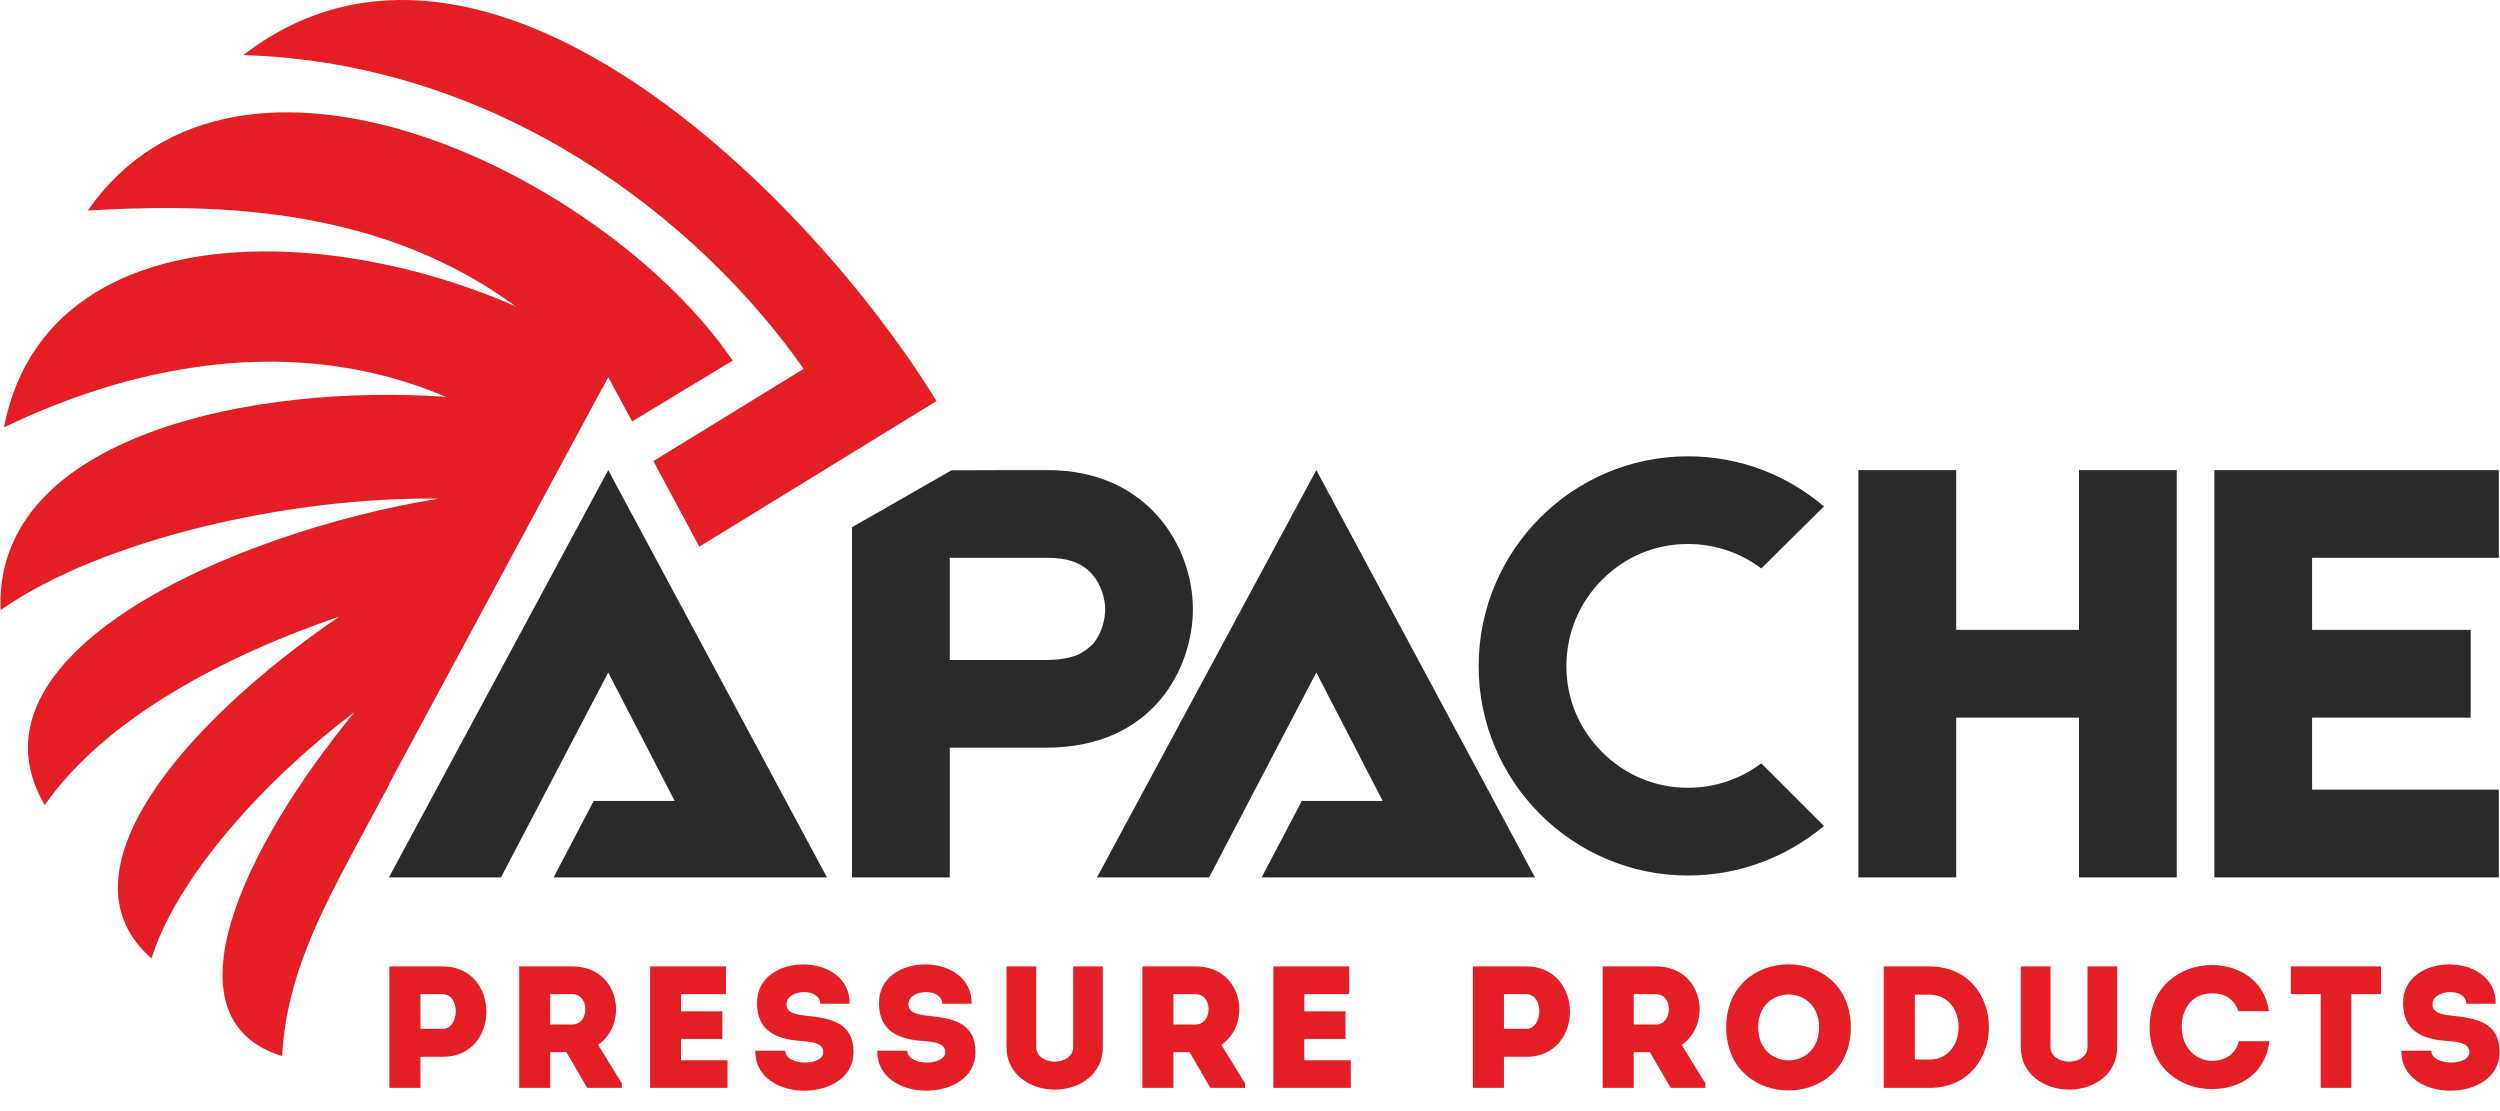
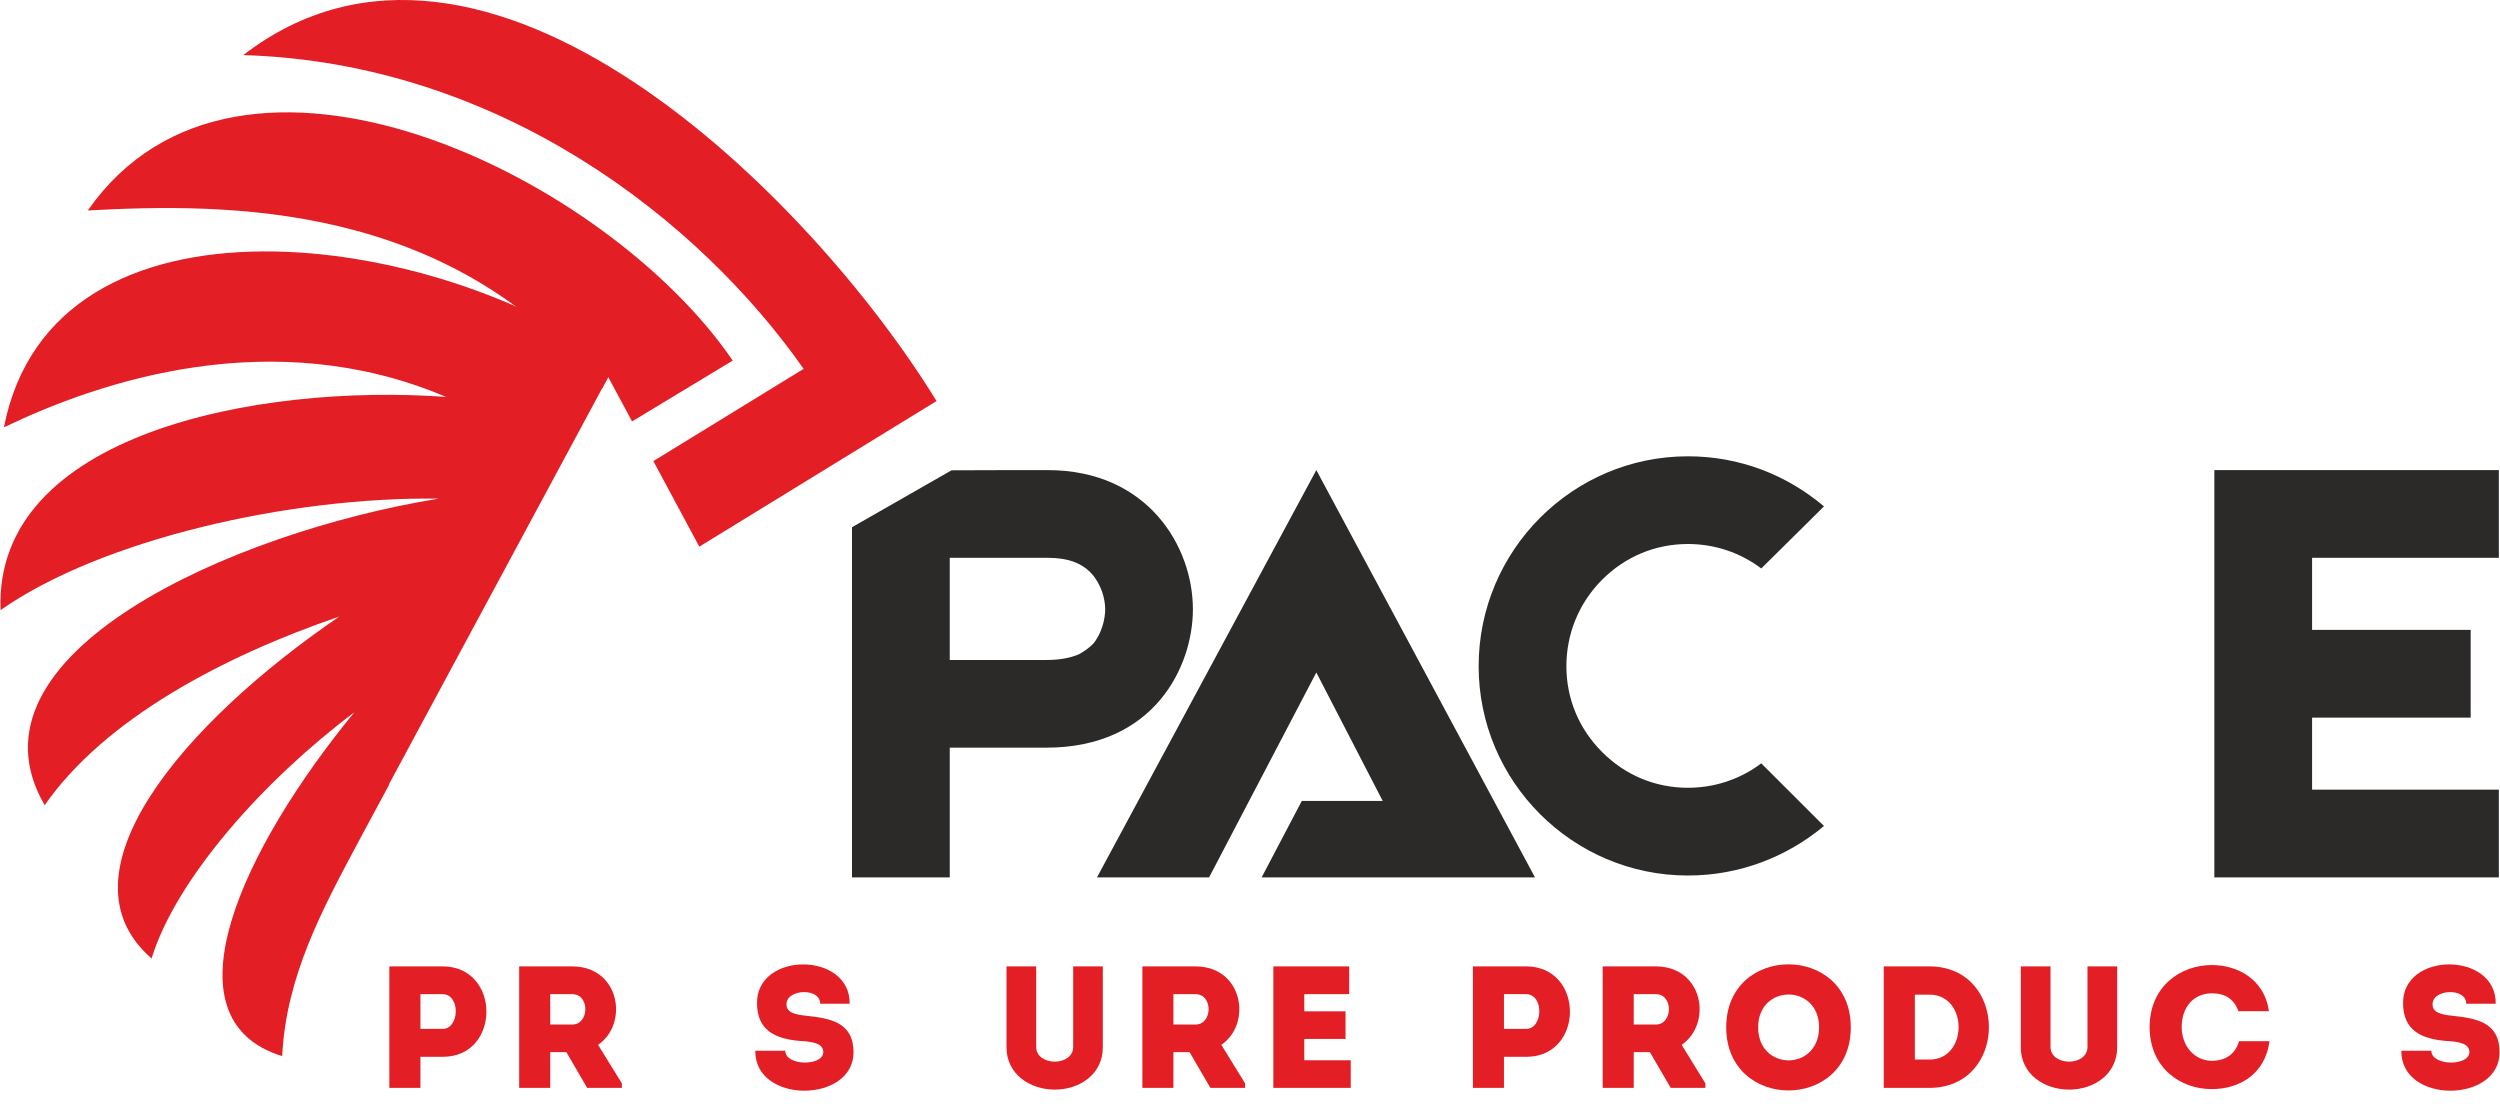
<svg xmlns="http://www.w3.org/2000/svg" xml:space="preserve" width="3709px" height="1649px" style="shape-rendering:geometricPrecision; text-rendering:geometricPrecision; image-rendering:optimizeQuality; fill-rule:evenodd; clip-rule:evenodd" viewBox="0 0 479.89 213.43">
  <defs>
    <style type="text/css">  .fil1 {fill:#2B2A29;fill-rule:nonzero} .fil0 {fill:#E31E24;fill-rule:nonzero}  </style>
  </defs>
  <g id="Layer_x0020_1">
    <g id="_3023331143184">
      <path class="fil0" d="M125.38 88.54l28.85 -17.71c-20,-28.54 -58.37,-58.78 -107.6,-60.25 46.26,-35.68 108.99,27.1 133.12,66.43l-45.55 27.96 -8.82 -16.43z" />
      <path class="fil0" d="M16.78 40.41c28.98,-41.52 99.83,-6.46 123.83,28.83l-19.32 11.68 -4.58 -8.52 -1.24 2.31c-29.22,-36.14 -72.16,-35.72 -98.69,-34.3z" />
-       <polygon class="fil1" points="399.13,90.27 399.13,120.95 375.55,120.95 375.55,90.27 356.77,90.27 356.77,168.48 375.55,168.48 375.55,137.8 399.13,137.8 399.13,168.48 417.9,168.48 417.9,90.27 " />
      <path class="fil1" d="M338.12 146.58c-3.97,3.01 -8.9,4.69 -14.08,4.69 -6.25,0 -12.03,-2.4 -16.48,-6.86 -4.45,-4.45 -6.86,-10.22 -6.86,-16.48 0,-6.26 2.41,-12.15 6.86,-16.61 4.45,-4.45 10.23,-6.86 16.48,-6.86 5.18,0 10.11,1.69 14.08,4.7l12.04 -11.92c-7.1,-6.01 -16.13,-9.62 -26.12,-9.62 -22.14,0 -40.19,18.05 -40.19,40.31 0,22.14 18.05,40.19 40.19,40.19 9.99,0 19.02,-3.61 26.12,-9.51l-12.04 -12.03z" />
      <path class="fil1" d="M209.85 123.6c-0.84,0.84 -1.69,1.44 -2.77,2.04 -1.68,0.72 -3.73,1.09 -6.26,1.09l-18.53 0 0 -19.62 18.78 0c3.84,0 6.61,0.96 8.54,3.13 1.8,2.05 2.53,4.81 2.53,6.74 0,1.8 -0.61,4.57 -2.29,6.62zm-8.78 -33.33c-1.93,0 -3.67,0 -5.25,0l-0.96 0 -12.23 0.04 -19.11 10.93 0 42.33 0 0 0 24.91 18.77 0 0 -24.91c5.3,0 11.56,0 18.53,0 20.7,0 28.16,-15.52 28.16,-26.59 0,-12.03 -8.66,-26.71 -27.91,-26.71z" />
-       <path class="fil1" d="M116.71 129.13l12.76 24.67 -15.55 0 -7.7 14.68c17.49,0 34.99,0 52.49,0l-42 -78.21 -42.11 78.21 21.52 0 20.59 -39.35z" />
      <path class="fil1" d="M252.68 129.13l12.75 24.67 -15.54 0 -7.71 14.68c17.5,0 35,0 52.49,0l-41.99 -78.21 -42.12 78.21 21.53 0 20.59 -39.35z" />
      <polygon class="fil1" points="443.89,137.8 474.34,137.8 474.34,120.95 443.89,120.95 443.89,107.11 479.75,107.11 479.75,90.27 425.12,90.27 425.12,168.48 479.75,168.48 479.75,151.63 443.89,151.63 " />
      <path class="fil0" d="M80.65 208.9l0 -5.97 4.3 0c11.16,0 11.16,-17.32 0,-17.36 -3.44,0 -6.9,0 -10.27,0 0,7.8 0,15.56 0,23.33 1.97,0 3.97,0 5.97,0zm4.26 -11.33l-4.26 0c0,-1.9 0,-4.77 0,-6.67 1.36,0 2.86,-0.03 4.26,0 3.47,0.04 3.27,6.67 0,6.67z" />
      <path id="1" class="fil0" d="M114.76 200.63c5.9,-4 4.24,-15.02 -4.93,-15.06 -3.39,0 -6.86,0 -10.22,0 0,7.8 0,15.56 0,23.33 1.93,0 3.96,0 5.96,0l0 -6.87 3.1 0 4 6.87 6.66 0 0 -0.87 -4.57 -7.4zm-4.93 -3.9l-4.26 0c0,-1.86 0,-3.93 0,-5.83 1.4,0 2.86,-0.03 4.26,0 3.4,0.04 3.24,5.83 0,5.83z" />
-       <path id="2" class="fil0" d="M139.32 185.57c-5.46,0 -9.16,0 -14.56,0 0,7.73 0,15.53 0,23.33 5.4,0 9.39,0 14.86,0 0,-1.77 0,-3.57 0,-5.3 -3.5,0 -5.5,0 -8.93,0 0,-1.4 0,-2.73 0,-4.1l7.93 0c0,-1.77 0,-3.53 0,-5.3l-7.93 0 0 -3.3c3.43,0 5.16,0 8.63,0 0,-1.8 0,-3.59 0,-5.33z" />
      <path id="3" class="fil0" d="M150.71 201.77c-2.03,0 -3.76,0 -5.76,0 -0.13,10.26 18.86,10.09 18.86,0.3 0,-5.84 -4.53,-6.53 -9.16,-7.03 -2.1,-0.24 -3.84,-0.6 -3.7,-2.37 0.2,-2.77 6.46,-3.03 6.46,0.07 2.03,0 3.57,0 5.66,0 0.14,-10.07 -17.99,-10.07 -17.79,0 0.07,5.06 3.4,6.79 8.47,7.16 2.33,0.13 4.26,0.5 4.26,2.13 0,2.73 -7.3,2.7 -7.3,-0.26z" />
-       <path id="4" class="fil0" d="M174.14 201.77c-2.04,0 -3.77,0 -5.77,0 -0.13,10.26 18.86,10.09 18.86,0.3 0,-5.84 -4.53,-6.53 -9.16,-7.03 -2.1,-0.24 -3.83,-0.6 -3.7,-2.37 0.2,-2.77 6.46,-3.03 6.46,0.07 2.03,0 3.57,0 5.67,0 0.13,-10.07 -18,-10.07 -17.8,0 0.07,5.06 3.4,6.79 8.47,7.16 2.33,0.13 4.26,0.5 4.26,2.13 0,2.73 -7.29,2.7 -7.29,-0.26z" />
      <path id="5" class="fil0" d="M202.46 203.86c-1.74,0 -3.57,-0.93 -3.57,-2.83l0 -15.46c-1.87,0 -3.83,0 -5.7,0l0 15.56c0,5.13 4.5,8.1 9.27,8.1 4.79,0 9.22,-2.97 9.22,-8.1l0 -15.56c-1.86,0 -3.79,0 -5.69,0l0 15.46c0,1.9 -1.8,2.83 -3.53,2.83z" />
      <path id="6" class="fil0" d="M234.44 200.63c5.9,-4 4.23,-15.02 -4.93,-15.06 -3.4,0 -6.86,0 -10.23,0 0,7.8 0,15.56 0,23.33 1.93,0 3.96,0 5.96,0l0 -6.87 3.1 0 4 6.87 6.66 0 0 -0.87 -4.56 -7.4zm-4.93 -3.9l-4.27 0c0,-1.86 0,-3.93 0,-5.83 1.4,0 2.87,-0.03 4.27,0 3.4,0.04 3.23,5.83 0,5.83z" />
      <path id="7" class="fil0" d="M258.99 185.57c-5.46,0 -9.16,0 -14.56,0 0,7.73 0,15.53 0,23.33 5.4,0 9.4,0 14.86,0 0,-1.77 0,-3.57 0,-5.3 -3.49,0 -5.49,0 -8.92,0 0,-1.4 0,-2.73 0,-4.1l7.92 0c0,-1.77 0,-3.53 0,-5.3l-7.92 0 0 -3.3c3.43,0 5.16,0 8.62,0 0,-1.8 0,-3.59 0,-5.33z" />
      <path id="8" class="fil0" d="M288.71 208.9l0 -5.97 4.3 0c11.16,0 11.16,-17.32 0,-17.36 -3.43,0 -6.9,0 -10.26,0 0,7.8 0,15.56 0,23.33 1.97,0 3.96,0 5.96,0zm4.27 -11.33l-4.27 0c0,-1.9 0,-4.77 0,-6.67 1.37,0 2.87,-0.03 4.27,0 3.46,0.04 3.26,6.67 0,6.67z" />
      <path id="9" class="fil0" d="M322.83 200.63c5.9,-4 4.23,-15.02 -4.93,-15.06 -3.4,0 -6.86,0 -10.23,0 0,7.8 0,15.56 0,23.33 1.93,0 3.97,0 5.96,0l0 -6.87 3.1 0 4 6.87 6.66 0 0 -0.87 -4.56 -7.4zm-4.93 -3.9l-4.27 0c0,-1.86 0,-3.93 0,-5.83 1.4,0 2.87,-0.03 4.27,0 3.4,0.04 3.23,5.83 0,5.83z" />
      <path id="10" class="fil0" d="M355.31 197.27c0,-16.13 -23.92,-16.13 -23.92,0 0,16.16 23.92,16.16 23.92,0zm-17.79 0c0,-8.4 11.7,-8.4 11.7,0 0,8.46 -11.7,8.46 -11.7,0z" />
      <path id="11" class="fil0" d="M370.44 185.57l-8.8 0 0 23.33 8.8 0c15.19,-0.07 15.19,-23.26 0,-23.33zm-2.83 5.43l2.83 0c7.43,0 7.43,12.46 0,12.46l-2.83 0 0 -12.46z" />
      <path id="12" class="fil0" d="M397.23 203.86c-1.74,0 -3.57,-0.93 -3.57,-2.83l0 -15.46c-1.86,0 -3.83,0 -5.7,0l0 15.56c0,5.13 4.5,8.1 9.27,8.1 4.79,0 9.23,-2.97 9.23,-8.1l0 -15.56c-1.87,0 -3.8,0 -5.7,0l0 15.46c0,1.9 -1.8,2.83 -3.53,2.83z" />
      <path id="13" class="fil0" d="M412.69 197.23c0.03,7.93 6.03,11.93 11.96,11.9 4.96,0 10.19,-2.6 11.06,-9.2 -2.03,0 -3.87,0 -5.87,0 -0.63,2.5 -2.66,3.77 -5.19,3.77 -3.53,-0.04 -5.8,-3.03 -5.8,-6.47 0,-3.86 2.3,-6.49 5.8,-6.49 2.5,0 4.26,1.06 5.09,3.43 2.04,0 3.84,0 5.87,0 -0.9,-6.23 -6.13,-8.86 -10.96,-8.86 -5.93,0 -11.93,3.99 -11.96,11.92z" />
-       <path id="14" class="fil0" d="M445.54 190.9l0 18c1.96,0 3.93,0 5.89,0l0 -18 5.7 0c0,-1.8 0,-3.56 0,-5.33l-17.32 0c0,1.77 0,3.53 0,5.33l5.73 0z" />
      <path id="15" class="fil0" d="M466.79 201.77c-2.03,0 -3.76,0 -5.76,0 -0.13,10.26 18.86,10.09 18.86,0.3 0,-5.84 -4.53,-6.53 -9.17,-7.03 -2.09,-0.24 -3.83,-0.6 -3.69,-2.37 0.2,-2.77 6.46,-3.03 6.46,0.07 2.03,0 3.56,0 5.66,0 0.14,-10.07 -17.99,-10.07 -17.79,0 0.07,5.06 3.4,6.79 8.46,7.16 2.34,0.13 4.27,0.5 4.27,2.13 0,2.73 -7.3,2.7 -7.3,-0.26z" />
      <path class="fil0" d="M0.67 82.06c9.45,-48.32 83.34,-37.68 117.52,-12.24l-1.43 2.66 -0.05 -0.08 -42.11 78.21 0.08 0 -5.85 10.86c-7.05,13.21 -13.96,25.93 -14.73,41.33 -23.18,-7.15 -7.39,-40.14 13.87,-66.04 -17.62,13.25 -34.26,32.06 -38.95,47.28 -18.62,-16.13 5.94,-45.09 36.05,-65.65 -22.34,7.64 -45.08,19.7 -56.57,36.22 -16.85,-28.8 35.89,-52.43 75.66,-58.86 -28.61,-0.4 -64.77,7.83 -84.13,21.4 -1.36,-33.82 49.46,-43.57 85.55,-40.93 -33.37,-14.19 -66.47,-3.04 -84.91,5.84z" />
    </g>
  </g>
</svg>